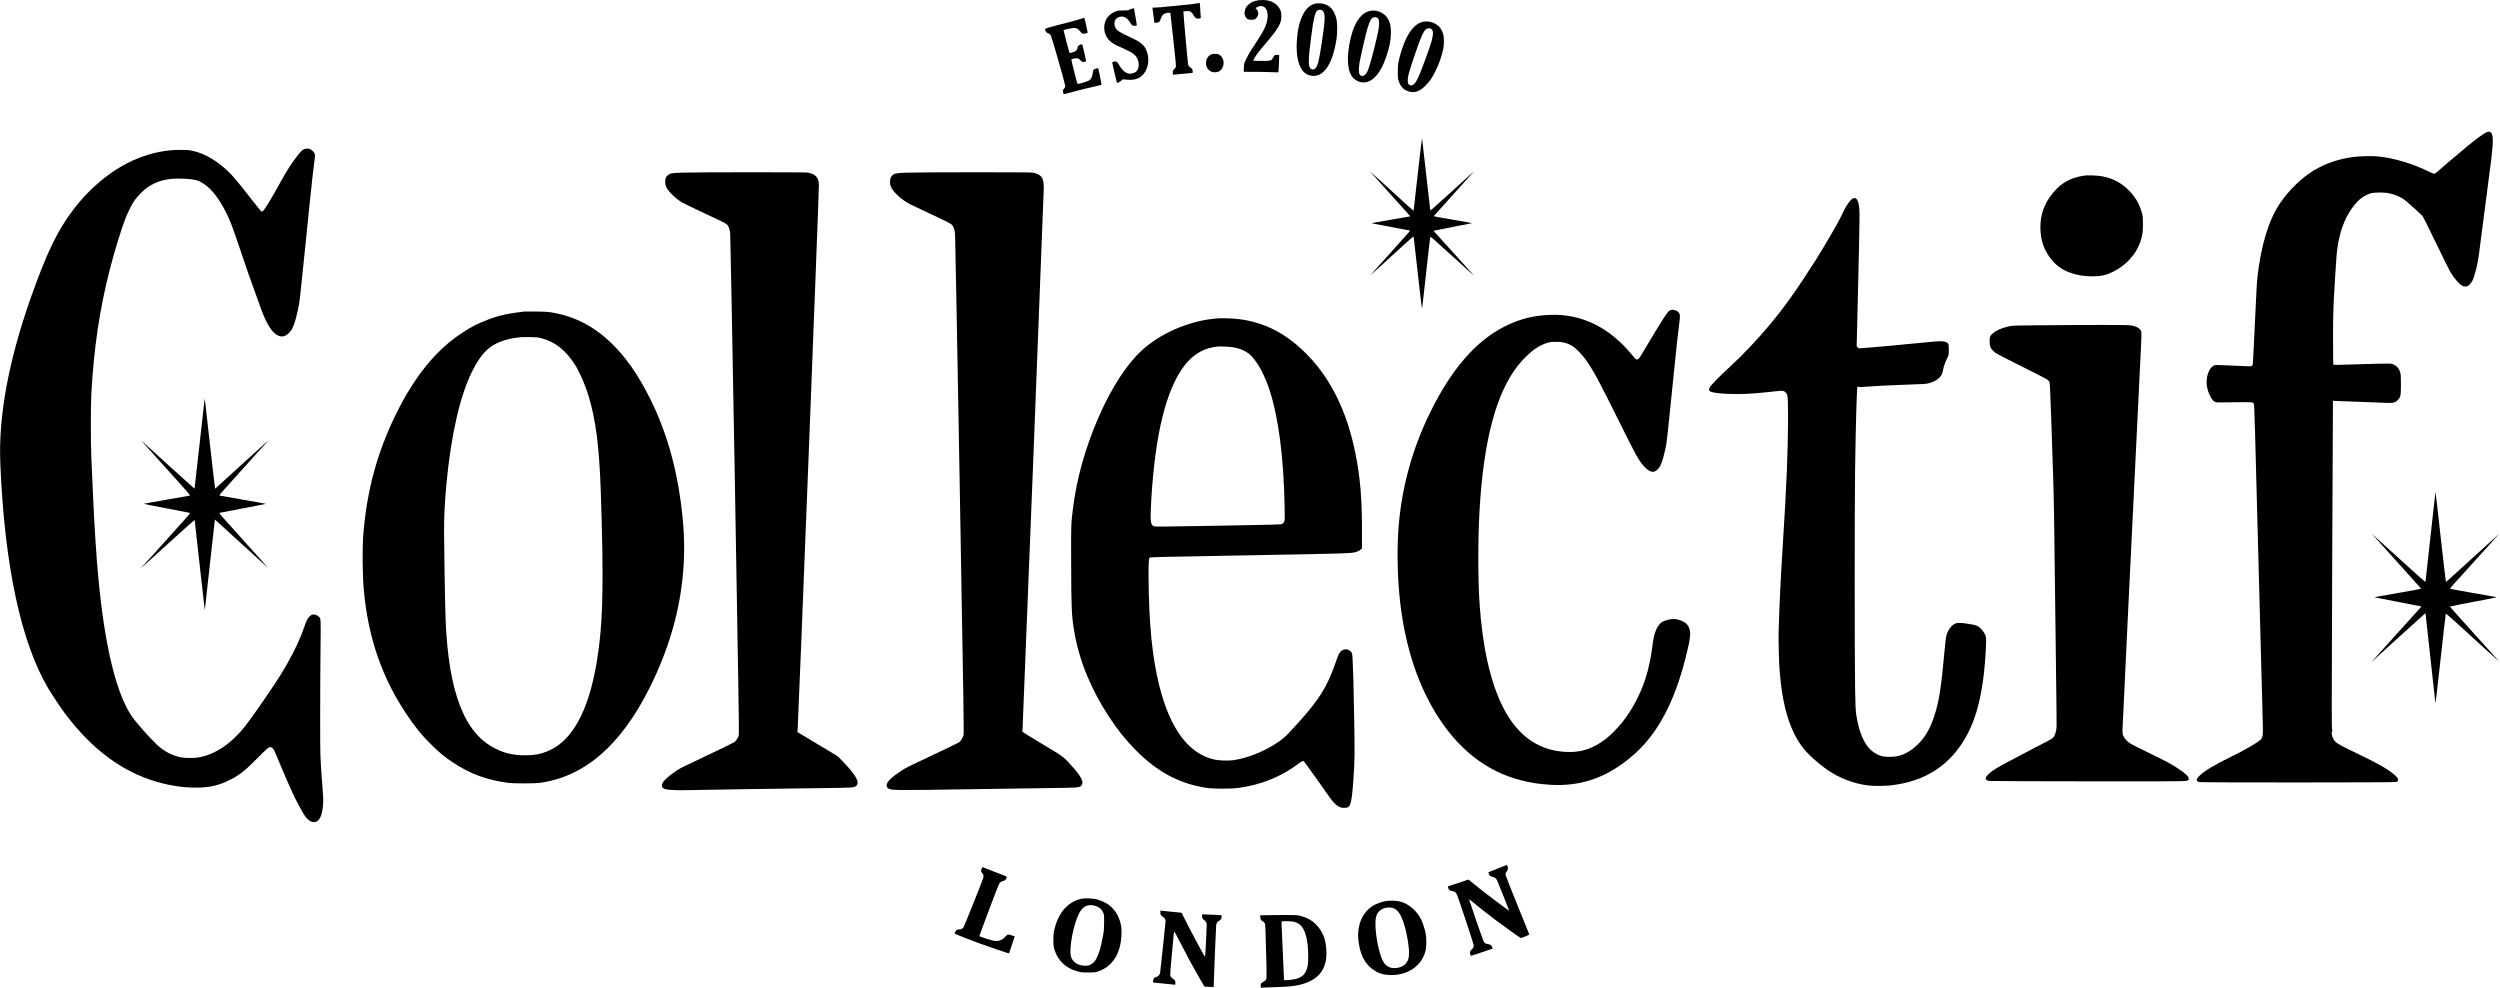
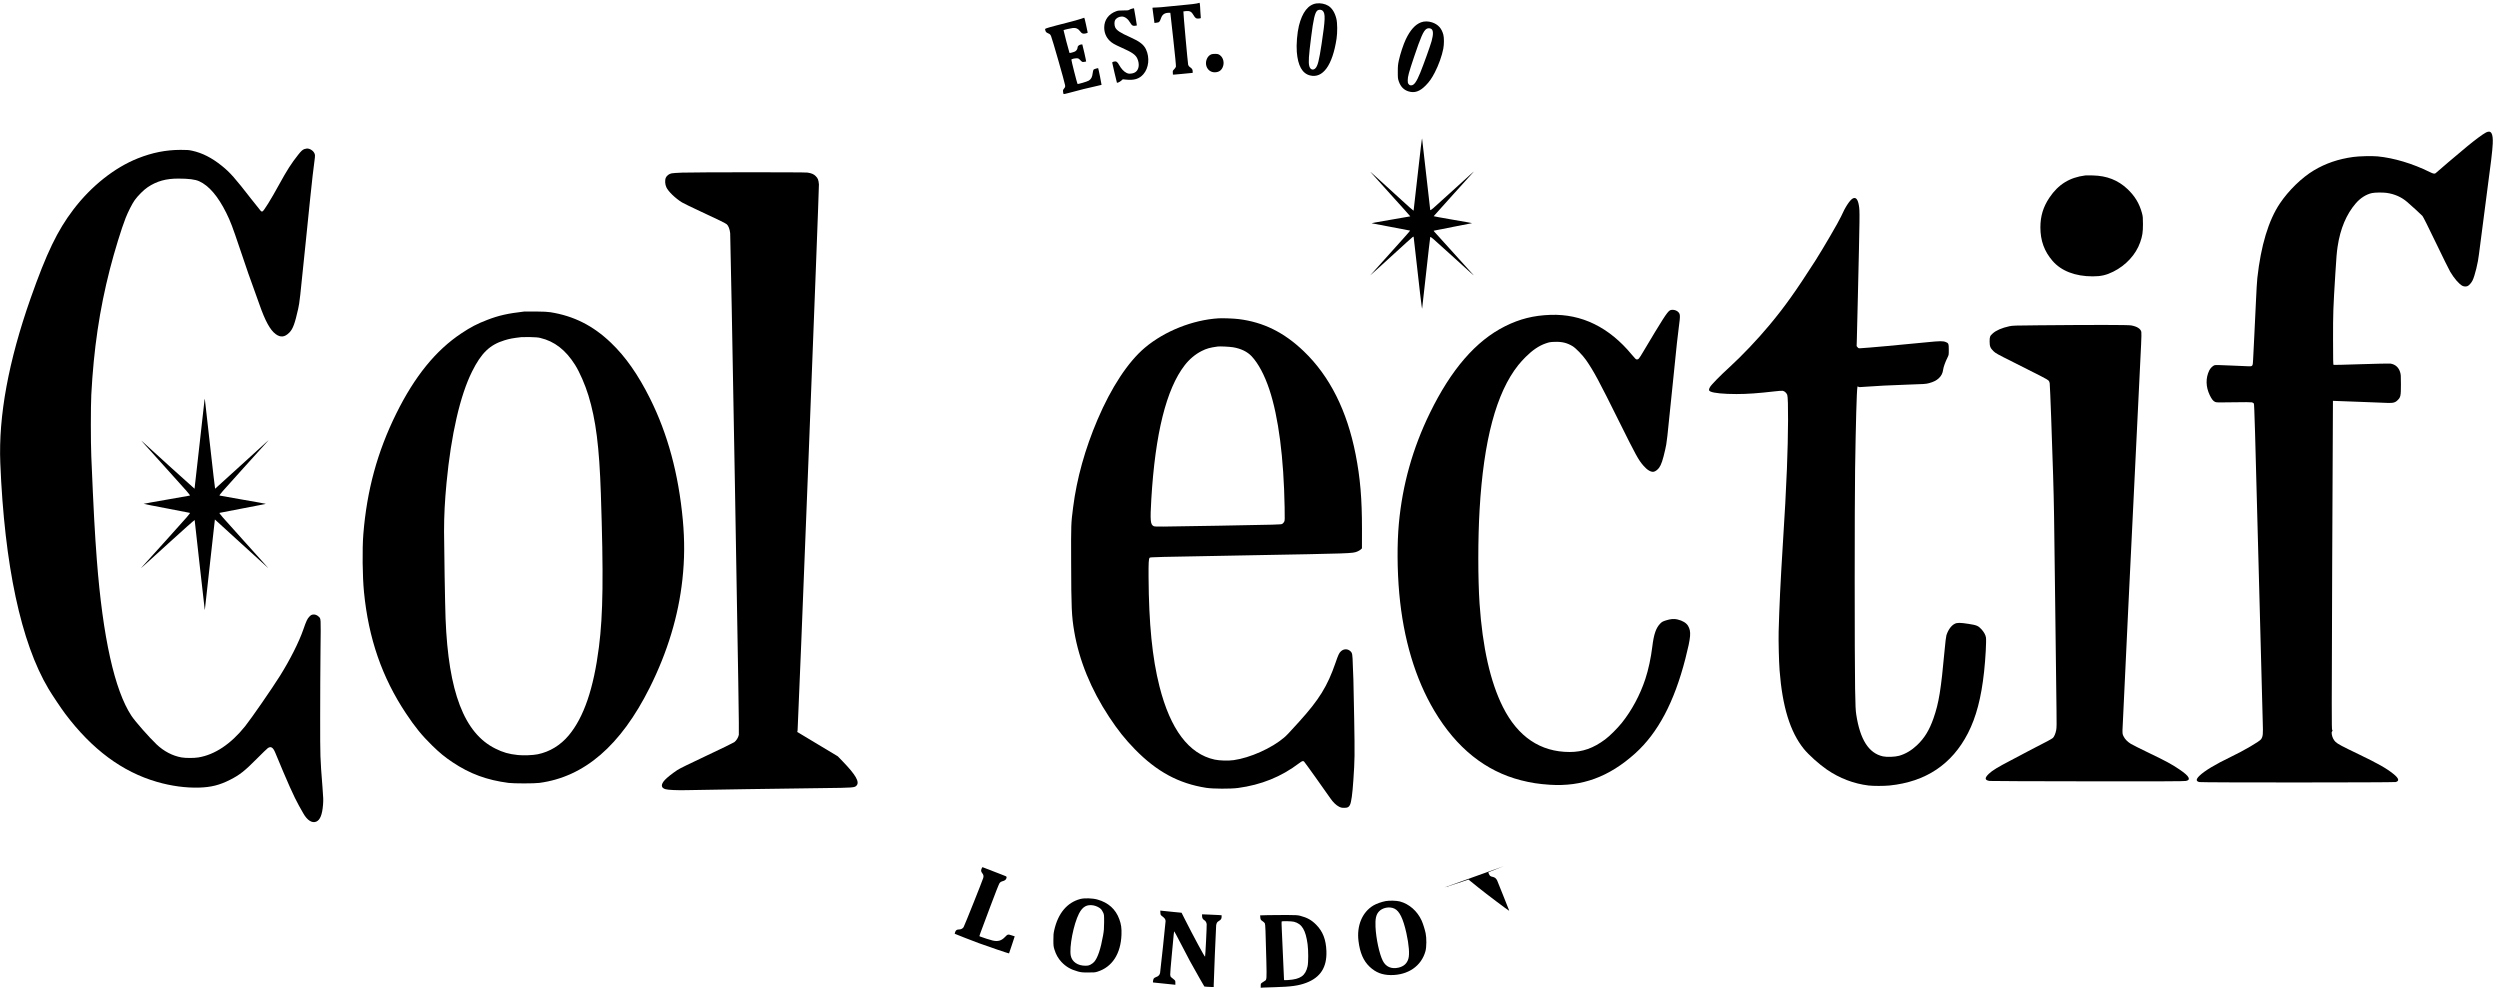
<svg xmlns="http://www.w3.org/2000/svg" version="1.0" width="6649pt" height="2627pt" viewBox="0 0 6649 2627" preserveAspectRatio="xMidYMid meet">
  <g transform="translate(0,2627) scale(0.1,-0.1)" fill="#000000" stroke="none">
-     <path d="M33400 26249 c-182 -47 -300 -175 -300 -324 0 -60 31 -129 73 -159 41 -30 173 -30 214 0 90 67 105 185 32 260 l-30 31 52 27 c175 87 303 -60 269 -310 -23 -173 -94 -322 -307 -642 -153 -230 -229 -359 -284 -482 -30 -67 -34 -86 -37 -182 l-4 -108 309 -1 c169 0 376 -4 458 -9 83 -4 152 -6 154 -4 6 5 29 448 24 457 -5 9 -95 10 -118 1 -9 -4 -29 -32 -45 -64 -44 -87 -54 -90 -314 -90 -119 0 -216 2 -216 5 0 3 10 25 21 48 43 85 142 217 310 412 360 421 427 543 417 756 -3 72 -9 97 -36 152 -58 117 -175 202 -320 233 -95 20 -232 17 -322 -7z" />
    <path d="M31831 26178 c-41 -9 -162 -24 -270 -33 -108 -9 -315 -29 -461 -45 -145 -17 -306 -30 -357 -30 -51 0 -93 -3 -93 -7 0 -5 12 -97 27 -206 l27 -198 51 7 c80 10 85 15 125 126 35 96 98 138 208 138 l38 0 78 -700 c47 -421 75 -712 71 -731 -4 -18 -25 -49 -47 -71 -37 -36 -39 -41 -36 -91 l3 -52 35 1 c19 1 105 8 190 17 85 9 188 19 228 22 l72 7 0 45 c0 46 -18 71 -83 116 -15 9 -31 34 -37 55 -10 37 -134 1411 -127 1418 2 2 34 6 73 10 99 8 145 -17 197 -109 46 -81 72 -97 145 -90 42 5 52 9 48 22 -3 9 -8 86 -12 171 -3 85 -9 171 -13 190 l-6 36 -74 -18z" />
    <path d="M35014 26179 c-219 -29 -379 -234 -468 -594 -47 -193 -72 -502 -56 -699 29 -363 145 -570 350 -622 342 -87 599 268 707 976 25 170 23 417 -5 532 -40 163 -113 280 -214 344 -81 51 -211 78 -314 63z m166 -197 c73 -74 68 -227 -31 -882 -68 -445 -102 -580 -163 -645 -62 -65 -141 -37 -165 60 -25 101 -15 258 50 770 61 486 101 654 167 706 39 30 107 26 142 -9z" />
    <path d="M30106 26039 c-22 -5 -53 -18 -70 -29 -27 -16 -50 -19 -161 -18 -108 0 -140 -3 -189 -21 -200 -72 -318 -232 -318 -431 -1 -136 49 -258 141 -350 67 -66 119 -97 328 -191 269 -120 359 -181 408 -280 35 -68 50 -165 36 -231 -24 -110 -91 -166 -208 -176 -53 -4 -70 -1 -117 22 -67 33 -138 110 -192 208 -47 86 -78 106 -142 89 -23 -7 -42 -17 -42 -24 0 -14 121 -530 125 -535 11 -12 73 16 112 50 l46 39 76 -8 c225 -24 359 17 470 143 144 164 173 441 70 660 -59 126 -169 212 -409 319 -282 126 -373 186 -411 269 -23 50 -25 146 -4 185 31 61 105 101 185 101 78 -1 162 -64 221 -167 41 -71 67 -87 126 -79 26 3 48 7 49 9 2 1 -15 104 -36 227 -22 124 -40 226 -40 228 0 3 -8 2 -54 -9z" />
-     <path d="M36398 25971 c-180 -58 -325 -239 -422 -526 -77 -229 -127 -520 -127 -745 0 -318 82 -507 257 -587 158 -72 317 -37 457 102 124 123 217 288 303 539 91 264 127 451 127 651 0 160 -20 253 -74 356 -95 177 -329 271 -521 210z m234 -175 c39 -24 51 -73 45 -185 -6 -121 -28 -226 -132 -641 -122 -487 -171 -628 -241 -689 -37 -33 -79 -40 -116 -20 -52 28 -62 156 -28 353 20 115 112 523 171 761 54 218 111 367 156 407 41 37 99 43 145 14z" />
    <path d="M28745 25768 c-44 -16 -219 -65 -390 -108 -170 -42 -367 -95 -437 -115 -126 -38 -127 -39 -121 -64 14 -61 24 -72 79 -97 49 -21 58 -30 79 -77 31 -68 365 -1237 372 -1302 5 -45 2 -54 -27 -90 -29 -36 -32 -45 -26 -89 3 -27 9 -53 13 -57 5 -5 89 14 188 42 214 60 487 127 678 168 76 16 141 31 144 34 4 5 -83 437 -90 443 -7 7 -109 -24 -121 -36 -9 -9 -19 -49 -25 -97 -11 -102 -43 -161 -104 -197 -47 -28 -288 -98 -299 -88 -11 12 -169 634 -164 647 6 16 83 35 142 35 43 0 51 -4 97 -51 50 -51 51 -51 100 -45 27 3 52 7 54 10 5 4 -95 448 -102 455 -2 2 -20 0 -39 -3 -47 -9 -86 -42 -86 -73 0 -43 -30 -93 -69 -112 -40 -20 -139 -46 -147 -38 -7 6 -162 601 -158 605 6 9 194 51 250 58 82 8 138 -17 189 -86 47 -64 77 -76 150 -59 50 11 56 15 51 33 -3 12 -23 103 -43 203 -21 101 -42 182 -48 182 -5 -1 -46 -15 -90 -31z" />
    <path d="M37794 25676 c-155 -57 -288 -206 -405 -451 -63 -131 -149 -392 -185 -560 -24 -114 -28 -152 -28 -305 0 -164 1 -180 27 -255 47 -139 133 -228 259 -266 160 -49 298 -2 453 155 102 103 164 192 246 351 100 192 191 446 225 630 22 117 23 290 1 372 -45 171 -139 274 -300 328 -100 33 -206 34 -293 1z m265 -170 c63 -33 68 -139 16 -329 -34 -124 -214 -626 -302 -842 -100 -245 -165 -335 -242 -335 -32 0 -44 6 -65 31 -23 27 -26 40 -26 104 0 100 29 206 171 629 176 523 245 678 322 734 36 25 85 28 126 8z" />
    <path d="M32225 24828 c-49 -18 -83 -47 -110 -91 -104 -179 2 -392 194 -390 101 2 169 44 208 131 54 116 20 261 -75 327 -37 25 -54 30 -115 32 -40 1 -85 -3 -102 -9z" />
    <path d="M66115 22745 c-90 -48 -292 -198 -505 -374 -227 -187 -805 -679 -824 -700 -28 -31 -64 -26 -163 23 -451 224 -954 375 -1388 417 -148 14 -495 6 -651 -16 -392 -54 -729 -169 -1042 -355 -322 -192 -676 -536 -909 -885 -300 -448 -502 -1117 -597 -1980 -9 -77 -25 -349 -36 -605 -11 -256 -31 -679 -45 -940 -13 -261 -28 -540 -31 -618 -9 -188 -9 -187 -134 -183 -51 1 -264 10 -473 20 -249 12 -393 15 -415 9 -48 -13 -117 -81 -146 -143 -97 -203 -92 -432 14 -654 51 -106 93 -159 144 -181 38 -16 78 -16 491 -9 284 5 464 4 488 -2 20 -5 43 -20 51 -32 12 -18 33 -709 120 -4092 58 -2238 111 -4207 116 -4375 11 -334 6 -384 -44 -460 -38 -58 -460 -305 -805 -470 -411 -197 -704 -374 -837 -505 -93 -92 -93 -144 2 -165 61 -15 5164 -13 5220 1 105 27 85 99 -61 216 -187 150 -414 278 -925 524 -444 213 -556 272 -613 327 -49 47 -86 118 -99 193 -9 50 -8 63 7 85 15 23 15 27 1 43 -14 15 -14 434 1 4382 9 2400 18 4366 20 4368 1 2 353 -11 781 -29 748 -32 779 -33 836 -16 44 13 70 29 106 66 78 77 85 113 85 420 0 237 -2 260 -23 327 -39 125 -128 202 -255 223 -27 4 -376 -3 -775 -16 -400 -13 -733 -22 -739 -19 -10 3 -13 151 -13 692 0 717 3 790 60 1723 28 455 38 576 61 730 71 478 234 864 487 1156 121 139 277 237 427 269 81 17 286 19 390 5 211 -30 393 -110 545 -241 118 -101 365 -326 406 -371 20 -21 151 -282 358 -713 180 -374 351 -721 381 -771 109 -184 242 -336 328 -377 39 -19 93 -22 131 -7 40 15 103 84 135 149 59 115 150 486 171 696 6 61 83 650 170 1310 163 1228 185 1415 197 1635 13 275 -44 368 -182 295z" />
    <path d="M37707 21644 c-60 -533 -109 -973 -111 -978 -1 -5 -137 114 -301 265 -165 150 -426 388 -580 529 -153 140 -275 248 -270 240 5 -8 247 -277 538 -598 291 -321 527 -584 525 -586 -1 -1 -221 -40 -488 -85 -452 -77 -562 -98 -534 -100 13 -1 1004 -190 1018 -194 5 -2 -232 -270 -527 -595 -296 -326 -537 -595 -537 -598 0 -4 267 238 970 880 178 162 185 167 188 140 159 -1423 219 -1934 225 -1899 4 22 52 452 107 955 55 503 104 927 108 941 7 25 31 4 522 -443 573 -522 674 -612 619 -552 -20 21 -253 280 -519 574 -266 294 -494 547 -508 562 -14 15 -24 30 -21 32 2 2 231 47 509 101 278 53 506 98 508 99 4 4 -74 18 -590 107 -236 40 -428 76 -428 79 0 3 232 262 516 575 284 314 528 583 542 600 43 47 -81 -64 -628 -563 -493 -450 -515 -469 -522 -444 -4 15 -53 441 -108 947 -55 506 -104 933 -108 949 -5 20 -44 -301 -115 -940z" />
    <path d="M8098 22306 c-52 -19 -86 -49 -169 -154 -178 -224 -299 -413 -501 -782 -224 -409 -413 -714 -449 -725 -13 -4 -28 0 -41 12 -11 10 -122 149 -246 308 -450 579 -573 718 -792 894 -267 215 -520 344 -793 403 -88 19 -131 22 -307 22 -390 -2 -746 -72 -1130 -224 -623 -247 -1243 -739 -1716 -1360 -427 -559 -718 -1165 -1142 -2370 -587 -1670 -854 -3126 -804 -4377 110 -2717 550 -4775 1282 -6003 96 -162 337 -521 445 -665 712 -946 1516 -1543 2439 -1810 381 -110 765 -162 1120 -152 319 9 547 66 826 208 253 128 392 237 715 564 138 139 268 265 289 279 81 54 138 19 196 -121 326 -789 499 -1175 631 -1411 40 -70 90 -160 113 -200 104 -188 237 -273 348 -224 102 45 158 184 179 447 10 125 9 175 -15 475 -62 797 -61 768 -61 1855 0 556 4 1366 9 1800 10 870 13 816 -51 877 -44 42 -99 61 -152 53 -38 -6 -55 -16 -96 -58 -52 -55 -80 -114 -159 -342 -114 -329 -350 -798 -618 -1227 -206 -330 -764 -1137 -928 -1342 -378 -473 -808 -760 -1245 -831 -116 -19 -339 -19 -447 0 -236 41 -472 164 -663 346 -209 200 -565 605 -668 759 -450 679 -764 2093 -922 4150 -55 727 -84 1256 -147 2750 -16 380 -16 1335 0 1645 64 1212 218 2257 494 3335 120 469 310 1087 418 1360 67 169 173 378 241 475 85 119 243 277 350 348 240 159 482 227 810 227 274 0 450 -22 557 -71 259 -117 502 -402 721 -844 109 -220 164 -364 354 -930 197 -586 298 -876 377 -1085 33 -85 102 -279 154 -430 148 -424 282 -668 426 -775 131 -96 241 -85 363 37 95 94 149 239 237 633 38 172 47 253 200 1765 88 872 171 1673 185 1780 71 553 69 528 55 573 -23 79 -120 148 -206 147 -16 -1 -45 -7 -66 -14z" />
    <path d="M18145 21679 c-126 -4 -253 -13 -282 -19 -70 -15 -130 -60 -155 -117 -28 -64 -22 -176 14 -253 52 -114 244 -299 418 -404 42 -25 260 -132 485 -236 487 -226 668 -315 705 -346 43 -37 78 -128 90 -235 6 -52 62 -3056 126 -6691 89 -5093 113 -6610 104 -6651 -15 -73 -65 -154 -121 -196 -26 -19 -359 -181 -740 -360 -453 -213 -722 -345 -774 -381 -144 -97 -269 -196 -332 -263 -113 -121 -106 -214 19 -247 71 -20 310 -30 543 -25 301 8 2728 44 3655 55 806 9 830 11 882 69 85 95 -23 283 -370 642 l-131 135 -538 323 -539 324 9 46 c14 79 575 14426 567 14516 -11 122 -27 163 -85 220 -53 54 -104 76 -220 95 -71 12 -2982 11 -3330 -1z" />
-     <path d="M24115 21678 c-261 -9 -321 -19 -376 -65 -17 -15 -40 -45 -50 -68 -24 -52 -24 -163 -1 -227 54 -150 295 -369 542 -493 47 -23 236 -112 420 -198 461 -213 628 -297 666 -334 47 -46 74 -129 85 -258 5 -60 61 -3069 124 -6685 106 -6045 114 -6580 100 -6635 -20 -76 -72 -155 -127 -193 -24 -16 -349 -172 -723 -348 -561 -263 -700 -332 -797 -397 -266 -176 -397 -306 -398 -394 0 -37 21 -71 54 -87 99 -47 173 -48 2191 -16 737 12 1664 25 2060 30 801 9 826 11 877 69 76 85 -2 239 -269 533 -220 243 -194 223 -778 573 -389 233 -529 321 -527 334 1 9 5 41 8 71 9 95 564 14231 564 14368 0 194 -23 277 -94 339 -41 37 -122 69 -208 83 -77 12 -2986 11 -3343 -2z" />
    <path d="M55460 21604 c-417 -53 -716 -238 -952 -588 -168 -251 -242 -493 -242 -796 1 -350 103 -633 324 -889 230 -267 603 -411 1065 -411 222 0 363 32 550 125 337 168 600 455 714 778 60 170 75 270 75 487 0 178 -3 203 -26 291 -69 256 -189 455 -388 643 -251 236 -547 352 -920 360 -91 3 -181 2 -200 0z" />
    <path d="M49285 20996 c-79 -34 -210 -232 -321 -486 -52 -121 -486 -865 -681 -1170 -523 -817 -818 -1231 -1226 -1720 -317 -381 -726 -811 -1062 -1118 -247 -225 -486 -469 -518 -530 -36 -67 -33 -92 15 -115 84 -41 349 -67 690 -67 293 0 572 20 1014 71 103 13 197 19 218 15 49 -9 101 -57 120 -109 32 -92 28 -1052 -9 -1967 -27 -652 -52 -1118 -110 -2030 -61 -968 -93 -1648 -110 -2300 -6 -242 7 -792 25 -1030 74 -966 281 -1635 643 -2085 130 -161 410 -412 617 -554 337 -231 714 -374 1105 -422 129 -15 407 -15 560 0 962 98 1659 563 2084 1390 220 429 355 943 430 1636 38 347 64 830 49 915 -12 67 -55 144 -120 215 -84 91 -127 110 -338 142 -230 36 -309 36 -375 1 -91 -47 -172 -160 -218 -303 -10 -30 -29 -186 -47 -385 -99 -1077 -153 -1410 -295 -1819 -111 -318 -241 -532 -441 -721 -145 -137 -304 -231 -474 -280 -107 -31 -329 -39 -432 -16 -377 84 -607 445 -709 1111 -18 122 -22 211 -31 690 -14 831 -14 4878 0 5835 18 1198 43 2088 61 2179 6 32 8 33 23 17 16 -15 30 -15 200 -1 235 19 686 42 1093 55 473 15 503 17 589 40 117 31 199 72 261 131 67 64 102 132 114 224 9 72 58 209 117 327 34 67 34 69 34 206 0 158 -7 177 -79 205 -77 31 -152 30 -521 -7 -646 -65 -1576 -149 -1754 -158 -43 -2 -51 1 -73 27 l-24 30 6 195 c3 107 14 573 25 1035 54 2330 55 2352 29 2510 -27 161 -77 224 -154 191z" />
    <path d="M44407 18011 c-71 -46 -191 -234 -710 -1106 -105 -177 -120 -195 -161 -195 -27 0 -43 15 -136 127 -604 731 -1335 1088 -2165 1059 -447 -15 -816 -108 -1205 -302 -777 -388 -1434 -1147 -2001 -2309 -455 -932 -729 -1906 -824 -2930 -50 -540 -46 -1247 10 -1870 109 -1208 426 -2268 933 -3120 588 -988 1360 -1607 2307 -1848 263 -67 466 -98 761 -118 857 -56 1576 207 2270 831 608 546 1042 1366 1339 2525 147 575 159 719 71 869 -46 79 -147 140 -285 172 -89 21 -182 13 -304 -26 -86 -28 -104 -37 -150 -83 -113 -114 -172 -283 -212 -613 -36 -300 -105 -620 -186 -864 -140 -424 -360 -834 -625 -1165 -117 -146 -326 -354 -444 -441 -313 -233 -598 -334 -943 -334 -778 0 -1378 404 -1776 1197 -335 668 -542 1589 -621 2753 -44 669 -44 1712 1 2490 107 1856 444 3116 1029 3850 46 58 134 155 194 215 187 186 356 300 539 363 91 31 116 36 233 40 196 7 328 -25 477 -114 88 -53 266 -237 359 -369 205 -295 339 -544 879 -1633 452 -910 513 -1021 646 -1175 102 -119 203 -178 277 -163 44 9 101 52 141 105 58 80 100 205 164 489 43 191 41 171 211 1857 99 979 116 1143 150 1396 42 311 40 349 -22 406 -56 53 -167 70 -221 34z" />
    <path d="M13940 17984 c-434 -50 -675 -104 -976 -220 -272 -104 -443 -193 -694 -360 -680 -452 -1242 -1144 -1729 -2129 -504 -1018 -784 -2043 -878 -3215 -31 -392 -23 -1129 18 -1540 121 -1230 479 -2265 1114 -3220 245 -369 421 -585 696 -855 205 -200 337 -309 549 -450 460 -307 910 -472 1485 -547 137 -18 686 -18 820 0 1198 160 2163 992 2934 2532 473 946 765 1910 870 2875 59 536 62 1034 11 1590 -114 1222 -400 2280 -871 3225 -317 635 -651 1112 -1040 1484 -477 456 -985 712 -1609 812 -75 12 -184 17 -385 19 -154 2 -296 1 -315 -1z m430 -702 c377 -89 674 -319 925 -717 121 -192 266 -524 355 -814 198 -649 288 -1361 330 -2601 73 -2193 60 -3219 -51 -4090 -140 -1101 -401 -1866 -801 -2346 -221 -265 -508 -440 -828 -505 -125 -26 -381 -35 -525 -20 -245 26 -395 69 -600 171 -830 411 -1250 1508 -1325 3460 -13 329 -40 1934 -40 2315 0 428 20 809 66 1295 122 1279 361 2323 680 2961 245 492 471 709 860 828 140 43 216 57 454 85 19 2 121 3 225 1 145 -3 210 -8 275 -23z" />
    <path d="M32405 17804 c-687 -44 -1430 -340 -1953 -779 -448 -377 -894 -1053 -1262 -1915 -333 -781 -552 -1566 -649 -2330 -56 -436 -56 -445 -53 -1445 3 -1244 13 -1451 83 -1865 131 -767 444 -1533 926 -2265 235 -356 427 -597 688 -864 582 -595 1163 -909 1895 -1024 182 -28 644 -30 845 -4 619 83 1151 298 1627 659 78 59 102 68 130 45 15 -11 561 -776 697 -974 75 -110 158 -190 238 -230 48 -23 71 -28 135 -28 88 0 121 17 151 77 37 74 66 285 91 658 37 544 39 644 22 1635 -9 523 -18 988 -21 1035 -3 47 -10 216 -15 376 -9 314 -13 336 -66 386 -73 68 -178 65 -252 -5 -47 -44 -72 -98 -141 -300 -215 -625 -436 -983 -974 -1577 -287 -317 -322 -353 -396 -417 -331 -282 -901 -537 -1337 -599 -149 -21 -376 -14 -509 14 -686 149 -1178 802 -1468 1947 -192 758 -282 1659 -290 2910 -2 384 3 478 28 511 13 18 123 21 2627 65 2774 50 2759 49 2892 99 33 13 75 37 94 54 l34 32 1 499 c1 819 -46 1375 -169 2000 -229 1166 -689 2081 -1378 2742 -526 504 -1076 776 -1734 857 -126 16 -428 27 -537 20z m385 -769 c213 -35 383 -117 500 -242 178 -191 342 -499 470 -883 243 -730 383 -1814 406 -3135 6 -335 5 -352 -14 -385 -10 -19 -34 -44 -51 -54 -31 -18 -112 -20 -1707 -48 -1620 -28 -1676 -29 -1712 -11 -86 42 -95 145 -62 713 104 1750 398 2933 889 3567 125 161 281 292 451 378 131 66 218 90 425 119 57 8 310 -4 405 -19z" />
    <path d="M54260 17619 c-680 -6 -731 -7 -820 -26 -197 -43 -350 -109 -441 -191 -74 -66 -83 -89 -83 -212 0 -131 18 -177 104 -261 56 -54 95 -76 533 -295 754 -378 900 -454 929 -484 17 -18 29 -44 32 -72 10 -77 64 -1543 91 -2458 24 -830 25 -902 55 -3400 16 -1323 32 -2603 35 -2845 5 -362 4 -454 -8 -521 -16 -89 -54 -179 -89 -211 -26 -24 -210 -124 -451 -244 -89 -45 -196 -101 -237 -124 -41 -24 -228 -122 -414 -219 -365 -190 -505 -275 -599 -364 -119 -114 -114 -171 17 -192 28 -4 1204 -9 2611 -10 1986 -2 2572 0 2613 10 71 16 91 44 66 95 -22 48 -104 119 -244 214 -196 133 -361 223 -796 431 -230 111 -450 221 -489 245 -92 57 -159 125 -195 199 -28 55 -30 67 -30 168 0 84 247 5193 495 10253 9 189 11 314 6 339 -20 84 -113 143 -271 172 -82 15 -989 16 -2420 3z" />
    <path d="M5438 15620 c-4 -25 -64 -562 -134 -1195 -70 -632 -128 -1152 -130 -1153 -1 -2 -306 272 -676 608 -370 337 -691 629 -713 649 -61 56 -41 33 643 -723 574 -634 641 -711 620 -717 -13 -3 -294 -52 -625 -110 -332 -57 -603 -106 -603 -109 0 -3 271 -56 603 -119 331 -63 613 -117 625 -121 21 -5 -40 -76 -608 -705 -348 -385 -649 -718 -669 -740 -54 -59 -41 -48 709 635 382 348 696 627 697 619 2 -8 61 -545 133 -1194 72 -649 132 -1184 135 -1190 2 -5 4 -1 5 10 1 11 61 553 133 1204 l132 1185 695 -634 c382 -348 708 -645 724 -659 16 -14 -274 309 -644 719 -614 679 -671 745 -649 750 13 4 295 58 626 121 332 63 603 116 603 119 0 3 -271 52 -603 109 -331 58 -613 107 -626 111 -21 5 39 74 619 715 353 391 654 723 669 740 33 38 47 50 -738 -665 -365 -333 -666 -606 -670 -608 -3 -1 -64 521 -135 1160 -70 640 -131 1179 -135 1198 l-7 35 -6 -45z" />
-     <path d="M64771 13170 c-1 -20 -260 -2349 -263 -2373 -2 -12 -209 170 -711 628 -389 355 -710 645 -712 645 -3 0 290 -326 651 -724 360 -399 656 -728 657 -732 1 -5 -275 -56 -614 -115 -339 -58 -622 -108 -629 -111 -7 -2 266 -57 606 -122 341 -65 625 -120 633 -122 10 -3 5 -15 -21 -42 -39 -42 -1249 -1383 -1282 -1422 -25 -29 -65 -65 753 680 359 327 657 597 662 598 5 2 9 -3 9 -10 0 -8 59 -540 130 -1183 72 -643 130 -1176 131 -1185 3 -48 30 176 145 1215 70 633 130 1153 133 1157 3 4 177 -149 387 -340 209 -191 531 -484 715 -652 184 -168 321 -289 304 -269 -16 20 -316 352 -665 738 -349 386 -634 705 -633 709 2 5 389 81 1107 217 104 20 142 31 125 35 -13 4 -294 53 -624 110 -330 57 -603 106 -607 109 -3 3 57 76 134 161 734 808 1177 1300 1173 1300 -2 0 -320 -288 -705 -640 -386 -352 -704 -640 -708 -640 -4 0 -65 523 -136 1163 -115 1046 -142 1266 -145 1217z" />
-     <path d="M39995 3234 c-65 -28 -243 -98 -387 -153 -27 -10 -27 -10 -12 -48 24 -57 41 -71 99 -83 60 -12 94 -39 123 -96 11 -22 86 -207 166 -413 81 -206 149 -378 152 -383 3 -4 1 -8 -3 -8 -13 0 -614 453 -802 605 -95 77 -196 158 -224 181 l-50 41 -274 -91 -274 -91 6 -30 c9 -48 38 -79 81 -88 109 -23 117 -28 151 -97 30 -60 434 -1274 448 -1347 7 -37 -10 -76 -50 -113 -47 -43 -57 -73 -43 -125 7 -25 17 -45 23 -45 9 0 517 168 556 185 14 5 15 12 6 40 -15 50 -46 74 -113 86 -81 15 -92 23 -119 82 -24 51 -385 1094 -385 1110 0 4 37 -23 83 -61 158 -132 441 -355 636 -501 204 -153 630 -457 653 -466 21 -8 233 80 230 95 -2 8 -141 352 -309 764 -168 413 -310 775 -316 803 -11 51 -10 54 22 99 40 58 47 98 24 145 l-18 37 -80 -34z" />
+     <path d="M39995 3234 c-65 -28 -243 -98 -387 -153 -27 -10 -27 -10 -12 -48 24 -57 41 -71 99 -83 60 -12 94 -39 123 -96 11 -22 86 -207 166 -413 81 -206 149 -378 152 -383 3 -4 1 -8 -3 -8 -13 0 -614 453 -802 605 -95 77 -196 158 -224 181 l-50 41 -274 -91 -274 -91 6 -30 l-18 37 -80 -34z" />
    <path d="M26106 3166 c-20 -51 -16 -75 20 -122 32 -43 38 -74 24 -125 -18 -66 -498 -1268 -522 -1307 -24 -38 -70 -62 -122 -62 -56 0 -84 -18 -102 -67 -9 -24 -15 -45 -13 -47 8 -7 474 -188 647 -252 199 -74 794 -276 798 -271 2 1 36 104 77 228 l74 226 -83 27 c-98 32 -103 31 -182 -51 -91 -93 -182 -118 -318 -88 -63 14 -263 78 -345 110 -15 5 -12 19 22 108 21 56 137 367 258 690 129 346 231 603 246 622 18 24 39 38 68 45 81 20 112 48 119 109 3 20 -14 28 -167 85 -133 49 -366 139 -471 182 -6 3 -19 -15 -28 -40z" />
    <path d="M28730 2360 c-352 -95 -591 -381 -692 -831 -19 -86 -23 -131 -22 -264 0 -145 3 -169 28 -250 40 -131 99 -235 185 -328 121 -128 246 -201 437 -254 90 -24 115 -27 274 -27 157 -1 183 1 250 22 390 123 618 475 637 982 6 177 -8 276 -58 413 -97 267 -292 442 -582 523 -130 37 -348 43 -457 14z m356 -171 c72 -13 166 -61 201 -103 14 -17 38 -56 52 -86 25 -54 26 -60 26 -255 -1 -172 -5 -222 -28 -355 -63 -359 -143 -596 -237 -703 -21 -23 -64 -56 -96 -72 -50 -24 -71 -29 -139 -29 -200 -1 -352 103 -386 262 -47 226 73 843 218 1125 96 185 210 249 389 216z" />
    <path d="M36855 2305 c-110 -21 -247 -69 -325 -115 -299 -177 -451 -538 -399 -950 38 -311 131 -525 295 -681 162 -153 334 -220 564 -222 461 -3 814 241 922 638 29 108 31 348 4 475 -23 107 -69 252 -106 336 -114 252 -332 444 -580 509 -90 23 -275 28 -375 10z m232 -201 c134 -64 231 -265 317 -649 69 -314 89 -566 53 -685 -37 -127 -126 -205 -265 -236 -187 -42 -335 23 -415 183 -92 182 -180 593 -194 903 -9 214 14 320 87 403 94 108 285 145 417 81z" />
    <path d="M30862 1994 c3 -57 4 -59 56 -99 62 -47 81 -76 82 -124 0 -34 -134 -1297 -146 -1374 -8 -53 -45 -93 -105 -112 -27 -9 -56 -27 -63 -38 -17 -28 -30 -107 -17 -107 6 0 115 -11 243 -25 128 -13 259 -27 291 -30 l57 -6 0 55 c0 52 -2 56 -41 88 -22 18 -52 42 -66 54 -20 15 -27 32 -30 70 -2 27 16 258 41 514 25 256 48 501 51 545 4 44 9 87 11 95 3 8 83 -138 178 -325 182 -357 297 -569 502 -926 l125 -216 67 -7 c37 -3 93 -6 125 -6 l57 0 0 53 c0 102 60 1553 65 1587 10 63 26 89 71 115 56 33 74 60 74 111 l0 42 -82 6 c-46 3 -163 9 -260 12 l-178 7 0 -41 c0 -55 17 -88 57 -113 36 -22 57 -56 66 -104 6 -34 -35 -860 -43 -869 -11 -10 -305 535 -542 1004 l-83 165 -215 21 c-118 12 -246 25 -283 29 l-68 7 3 -58z" />
    <path d="M33725 1931 l-210 -6 3 -40 c4 -70 11 -82 60 -114 27 -17 55 -43 62 -59 13 -28 19 -161 40 -1012 11 -470 10 -490 -42 -518 -16 -10 -48 -29 -69 -45 -37 -26 -39 -30 -39 -82 l0 -55 78 5 c42 2 178 7 302 10 421 11 627 39 828 115 382 144 555 416 539 845 -11 305 -95 522 -272 701 -123 124 -237 188 -420 236 -71 19 -112 21 -365 23 -157 1 -379 -1 -495 -4z m690 -176 c212 -56 310 -217 362 -599 22 -165 22 -484 0 -584 -56 -252 -188 -346 -519 -367 -98 -7 -108 -6 -108 10 0 29 -50 1150 -60 1349 -5 104 -7 193 -4 197 9 16 264 10 329 -6z" />
  </g>
</svg>